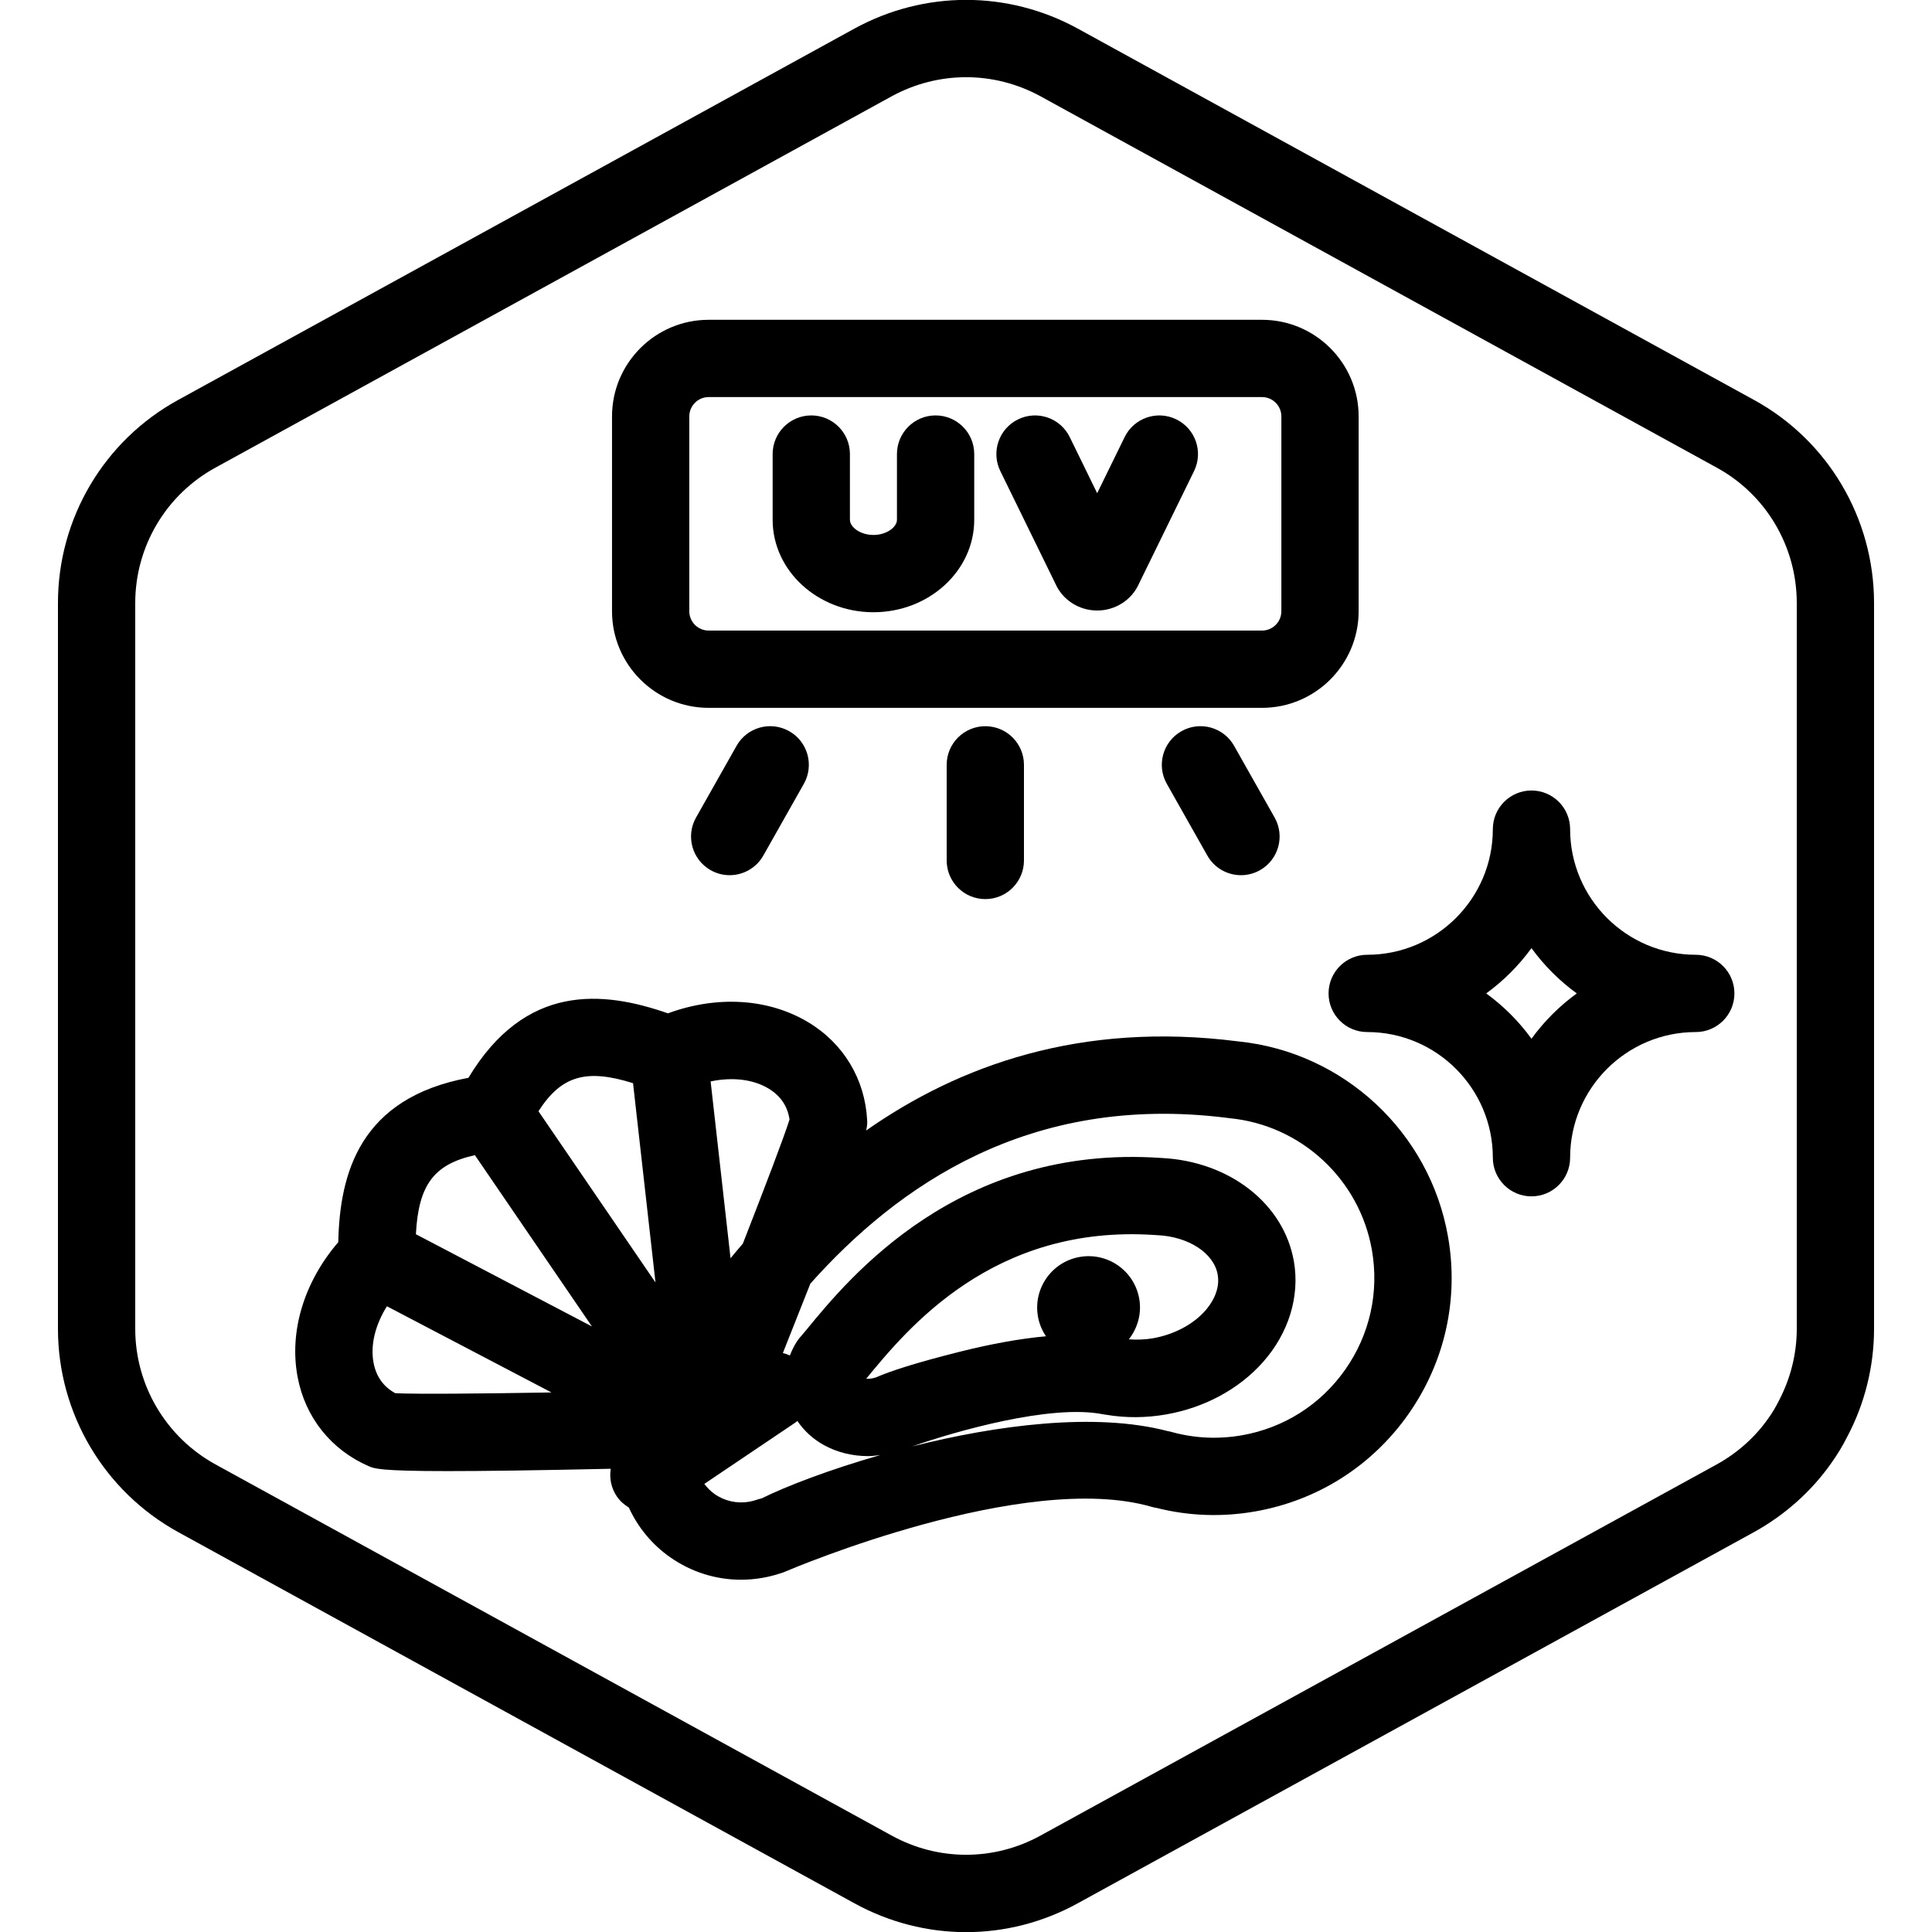
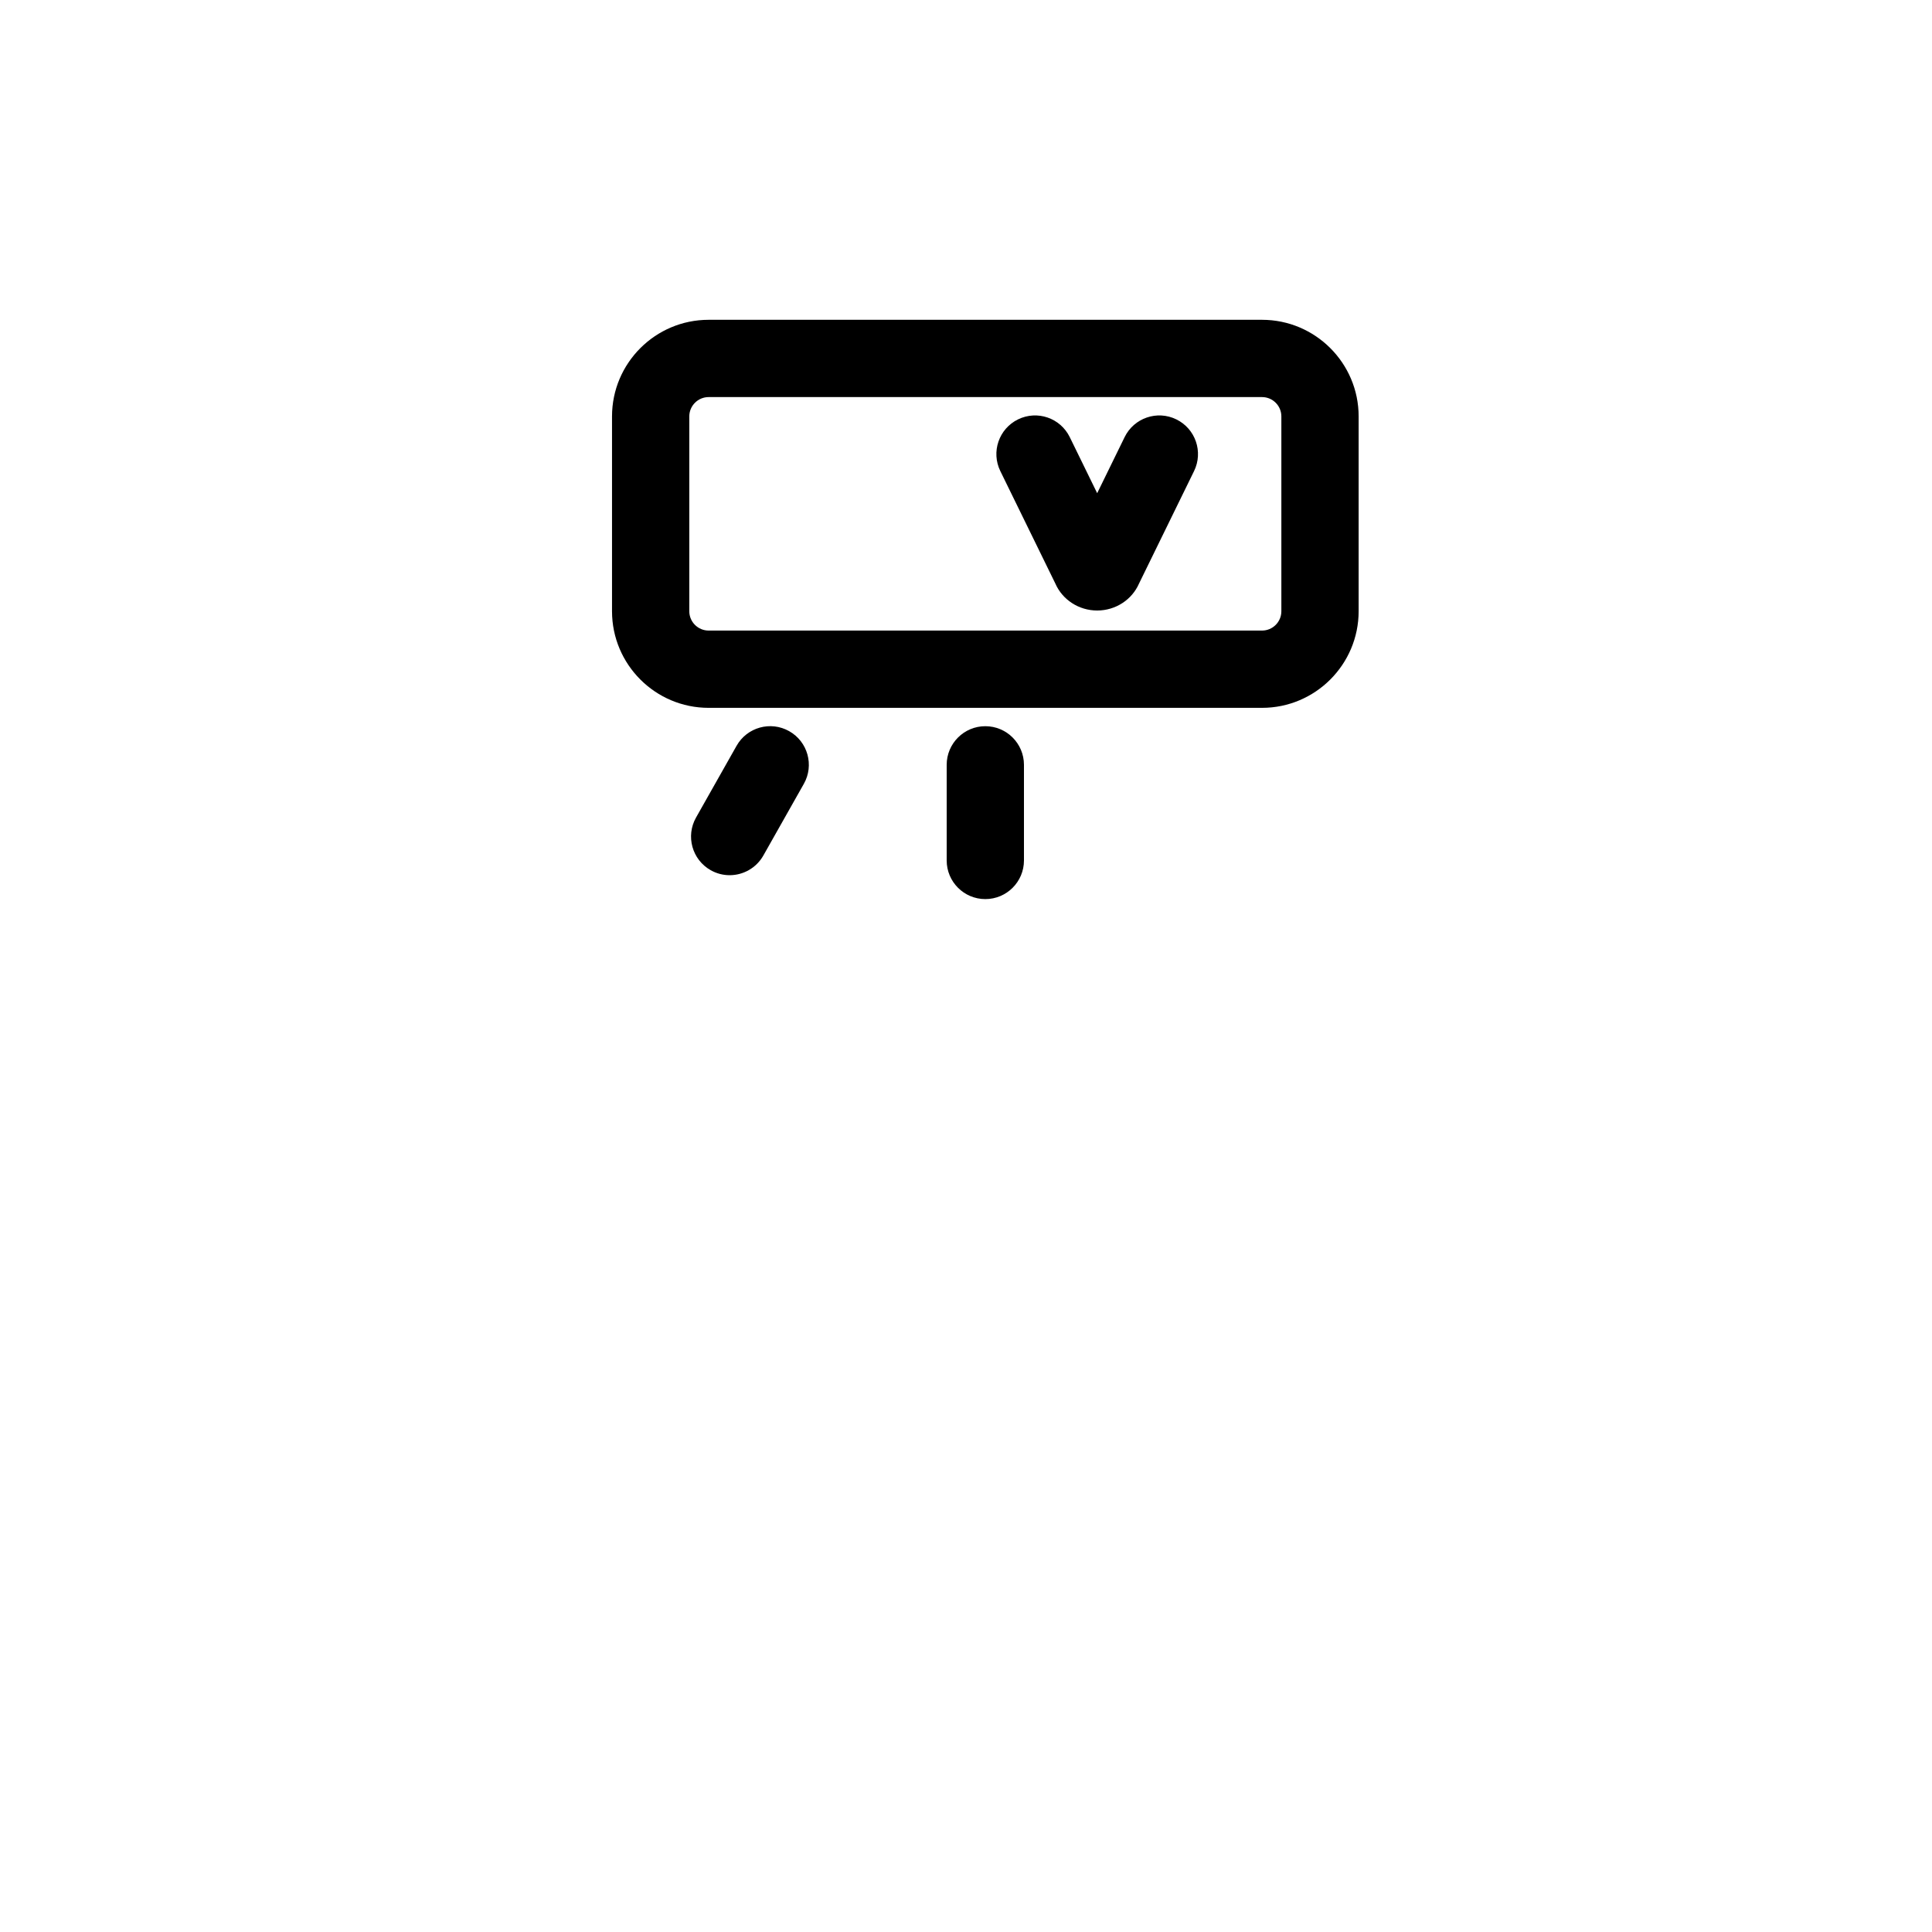
<svg xmlns="http://www.w3.org/2000/svg" version="1.1" x="0px" y="0px" viewBox="0 0 100 100" xml:space="preserve">
  <g id="Default_x5F_Hexagon">
    <g id="Default_00000120556416519257308960000003093423114997403826_">
-       <path d="M50.005,100.007c-1.984,0-3.97-0.498-5.779-1.492L9.228,79.304C5.386,77.191,3,73.159,3,68.781v-37.57    c0-4.384,2.387-8.413,6.23-10.515L44.227,1.479c3.62-1.979,7.936-1.979,11.552-0.002l35.004,19.222    C94.616,22.795,97,26.824,97,31.211v37.57c0,1.948-0.482,3.884-1.395,5.6c-0.228,0.455-0.516,0.931-0.834,1.372    c-1.01,1.436-2.393,2.671-3.985,3.549L55.783,98.515C53.975,99.51,51.989,100.007,50.005,100.007z M50.006,3.996    c-1.324,0-2.648,0.33-3.856,0.99L11.153,24.204C8.59,25.606,7,28.29,7,31.211v37.57c0,2.919,1.592,5.608,4.154,7.017    l34.999,19.211c2.412,1.326,5.294,1.325,7.704,0l35.003-19.212c1.058-0.584,1.978-1.403,2.655-2.366    c0.208-0.288,0.384-0.579,0.537-0.886C92.68,71.363,93,70.076,93,68.781v-37.57c0-2.924-1.586-5.609-4.14-7.005L53.857,4.984    C52.652,4.326,51.329,3.996,50.006,3.996z" />
-     </g>
+       </g>
  </g>
  <g id="Your_Icon">
    <path d="M65.322,36.638H36.678c-2.757,0-5-2.243-5-5V21.553c0-2.757,2.243-5,5-5h28.645c2.757,0,5,2.243,5,5v10.085   C70.322,34.395,68.079,36.638,65.322,36.638z M36.678,20.553c-0.551,0-1,0.449-1,1v10.085c0,0.551,0.449,1,1,1h28.645   c0.552,0,1-0.449,1-1V21.553c0-0.551-0.448-1-1-1H36.678z" />
    <g>
      <path d="M56.79,31.6c-0.949,0-1.799-0.555-2.167-1.399l-2.847-5.819c-0.485-0.992-0.074-2.19,0.918-2.675    c0.994-0.486,2.189-0.075,2.676,0.917l1.42,2.904l1.421-2.904c0.486-0.992,1.683-1.403,2.676-0.917    c0.992,0.485,1.403,1.683,0.918,2.675l-2.847,5.819C58.59,31.045,57.74,31.6,56.79,31.6z" />
-       <path d="M45.209,31.689c-2.876,0-5.217-2.146-5.217-4.784v-3.403c0-1.104,0.896-2,2-2s2,0.896,2,2v3.403    c0,0.37,0.521,0.784,1.217,0.784c0.697,0,1.217-0.414,1.217-0.784v-3.403c0-1.104,0.896-2,2-2s2,0.896,2,2v3.403    C50.427,29.543,48.086,31.689,45.209,31.689z" />
    </g>
    <path d="M51,46.537c-1.104,0-2-0.896-2-2v-4.949c0-1.104,0.896-2,2-2s2,0.896,2,2v4.949C53,45.641,52.104,46.537,51,46.537z" />
-     <path d="M64.234,45.3c-0.698,0-1.376-0.366-1.743-1.017l-2.097-3.712c-0.543-0.961-0.204-2.182,0.758-2.725   c0.963-0.543,2.183-0.204,2.725,0.758l2.097,3.712c0.543,0.961,0.204,2.182-0.758,2.725C64.905,45.216,64.567,45.3,64.234,45.3z" />
    <path d="M37.766,45.3c-0.333,0-0.671-0.083-0.981-0.259c-0.962-0.543-1.301-1.763-0.758-2.725l2.097-3.712   c0.543-0.962,1.763-1.302,2.725-0.758c0.962,0.543,1.301,1.763,0.758,2.725l-2.097,3.712C39.141,44.934,38.463,45.3,37.766,45.3z" />
-     <path d="M74.951,64.018c-0.944-5.413-5.402-9.562-10.857-10.115c-0.005-0.001-0.01-0.002-0.015-0.002   c-8.156-1.042-14.447,1.252-19.246,4.613c0.063-0.288,0.058-0.412,0.051-0.533c-0.112-2.124-1.222-3.972-3.047-5.068   c-2.061-1.239-4.724-1.397-7.265-0.463c-3.383-1.179-7.381-1.558-10.326,3.337c-5.615,1.047-6.659,4.925-6.737,8.507   c-1.765,2.054-2.548,4.604-2.107,6.968c0.39,2.094,1.732,3.78,3.684,4.628c0.29,0.125,0.584,0.254,4.095,0.254   c1.809,0,4.474-0.034,8.431-0.121c-0.076,0.481,0.018,0.99,0.312,1.426c0.167,0.248,0.385,0.436,0.625,0.581   c0.467,1.021,1.191,1.907,2.133,2.569c1.092,0.767,2.365,1.167,3.671,1.167c0.37,0,0.743-0.032,1.115-0.097   c0.318-0.056,0.631-0.135,0.932-0.235c0.092-0.025,0.182-0.059,0.269-0.098c0.312-0.134,12.36-5.246,18.934-3.344   c0.086,0.025,0.172,0.044,0.257,0.057c1.673,0.421,3.387,0.483,5.099,0.184c3.232-0.564,6.053-2.353,7.94-5.038   C74.786,70.51,75.515,67.251,74.951,64.018z M39.775,56.34c0.625,0.375,0.991,0.915,1.091,1.605   c-0.264,0.85-1.243,3.421-2.416,6.425c-0.218,0.253-0.431,0.505-0.637,0.757l-1.031-9.153   C37.895,55.741,38.973,55.857,39.775,56.34z M32.766,56.065l1.162,10.315l-6.057-8.863C29.055,55.676,30.339,55.304,32.766,56.065z    M24.581,59.792l6.058,8.865l-9.112-4.774C21.66,61.339,22.452,60.261,24.581,59.792z M20.457,72.111   c-0.612-0.335-0.99-0.866-1.123-1.583c-0.171-0.916,0.093-1.959,0.693-2.916l8.516,4.461   C24.807,72.137,21.456,72.166,20.457,72.111z M39.422,77.556c-0.084,0.019-0.168,0.042-0.25,0.07   c-0.125,0.045-0.256,0.078-0.392,0.103c-0.631,0.11-1.272-0.032-1.798-0.402c-0.207-0.145-0.377-0.325-0.526-0.521l4.714-3.176   c0.037-0.025,0.065-0.056,0.1-0.083c0.347,0.507,0.811,0.944,1.387,1.258c0.681,0.371,1.465,0.563,2.271,0.563   c0.212,0,0.426-0.029,0.64-0.056C42.941,76.064,40.712,76.918,39.422,77.556z M58.967,67.224c-0.253-1.448-1.631-2.417-3.079-2.165   c-1.448,0.253-2.417,1.631-2.165,3.079c0.066,0.381,0.214,0.726,0.417,1.027c-1.341,0.123-2.845,0.393-4.507,0.812   c-2.28,0.574-3.552,0.992-4.287,1.314c-0.024,0.007-0.049,0.015-0.074,0.022c-0.046,0.015-0.094,0.025-0.146,0.035   c-0.11,0.018-0.209,0.02-0.291,0.013l0.021-0.025c2.125-2.584,6.56-7.97,14.906-7.413c0.04,0.004,0.079,0.007,0.119,0.008   c1.629,0.067,2.952,0.926,3.146,2.042c0.146,0.831-0.347,1.533-0.652,1.878c-0.633,0.712-1.62,1.229-2.707,1.419   c-0.422,0.074-0.835,0.079-1.241,0.053C58.879,68.75,59.102,68,58.967,67.224z M69.626,70.895   c-1.272,1.811-3.175,3.017-5.355,3.397c-1.22,0.21-2.438,0.155-3.623-0.172c-0.068-0.02-0.137-0.034-0.206-0.046   c-3.771-0.989-8.868-0.307-13.23,0.792c2.227-0.776,7.181-2.203,9.882-1.663c0.059,0.012,0.116,0.021,0.175,0.027   c1.006,0.168,2.043,0.163,3.088-0.019c1.989-0.348,3.769-1.308,5.01-2.704c1.335-1.502,1.92-3.406,1.604-5.221   c-0.52-2.982-3.327-5.172-6.843-5.349c-0.007,0-0.015-0.001-0.021-0.001c-10.498-0.728-16.184,6.24-18.337,8.858L41.5,69.119   c-0.092,0.093-0.176,0.197-0.25,0.312c-0.151,0.232-0.268,0.477-0.366,0.728c-0.117-0.054-0.238-0.096-0.363-0.126   c0.539-1.351,1.008-2.538,1.423-3.593c4.505-5.046,11.321-9.86,21.549-8.582c0.046,0.008,0.093,0.014,0.14,0.019   c3.703,0.351,6.737,3.158,7.377,6.829C71.391,66.886,70.899,69.084,69.626,70.895z" />
-     <path d="M79.269,61.923c-1.104,0-2-0.896-2-2c0-3.586-2.917-6.504-6.503-6.504c-1.104,0-2-0.896-2-2s0.896-2,2-2   c3.586,0,6.503-2.917,6.503-6.503c0-1.104,0.896-2,2-2s2,0.896,2,2c0,3.586,2.918,6.503,6.504,6.503c1.104,0,2,0.896,2,2   s-0.896,2-2,2c-3.586,0-6.504,2.918-6.504,6.504C81.269,61.027,80.373,61.923,79.269,61.923z M76.925,51.419   c0.899,0.653,1.69,1.445,2.344,2.345c0.653-0.899,1.445-1.691,2.345-2.345c-0.899-0.653-1.691-1.445-2.345-2.345   C78.615,49.974,77.824,50.766,76.925,51.419z" />
  </g>
</svg>